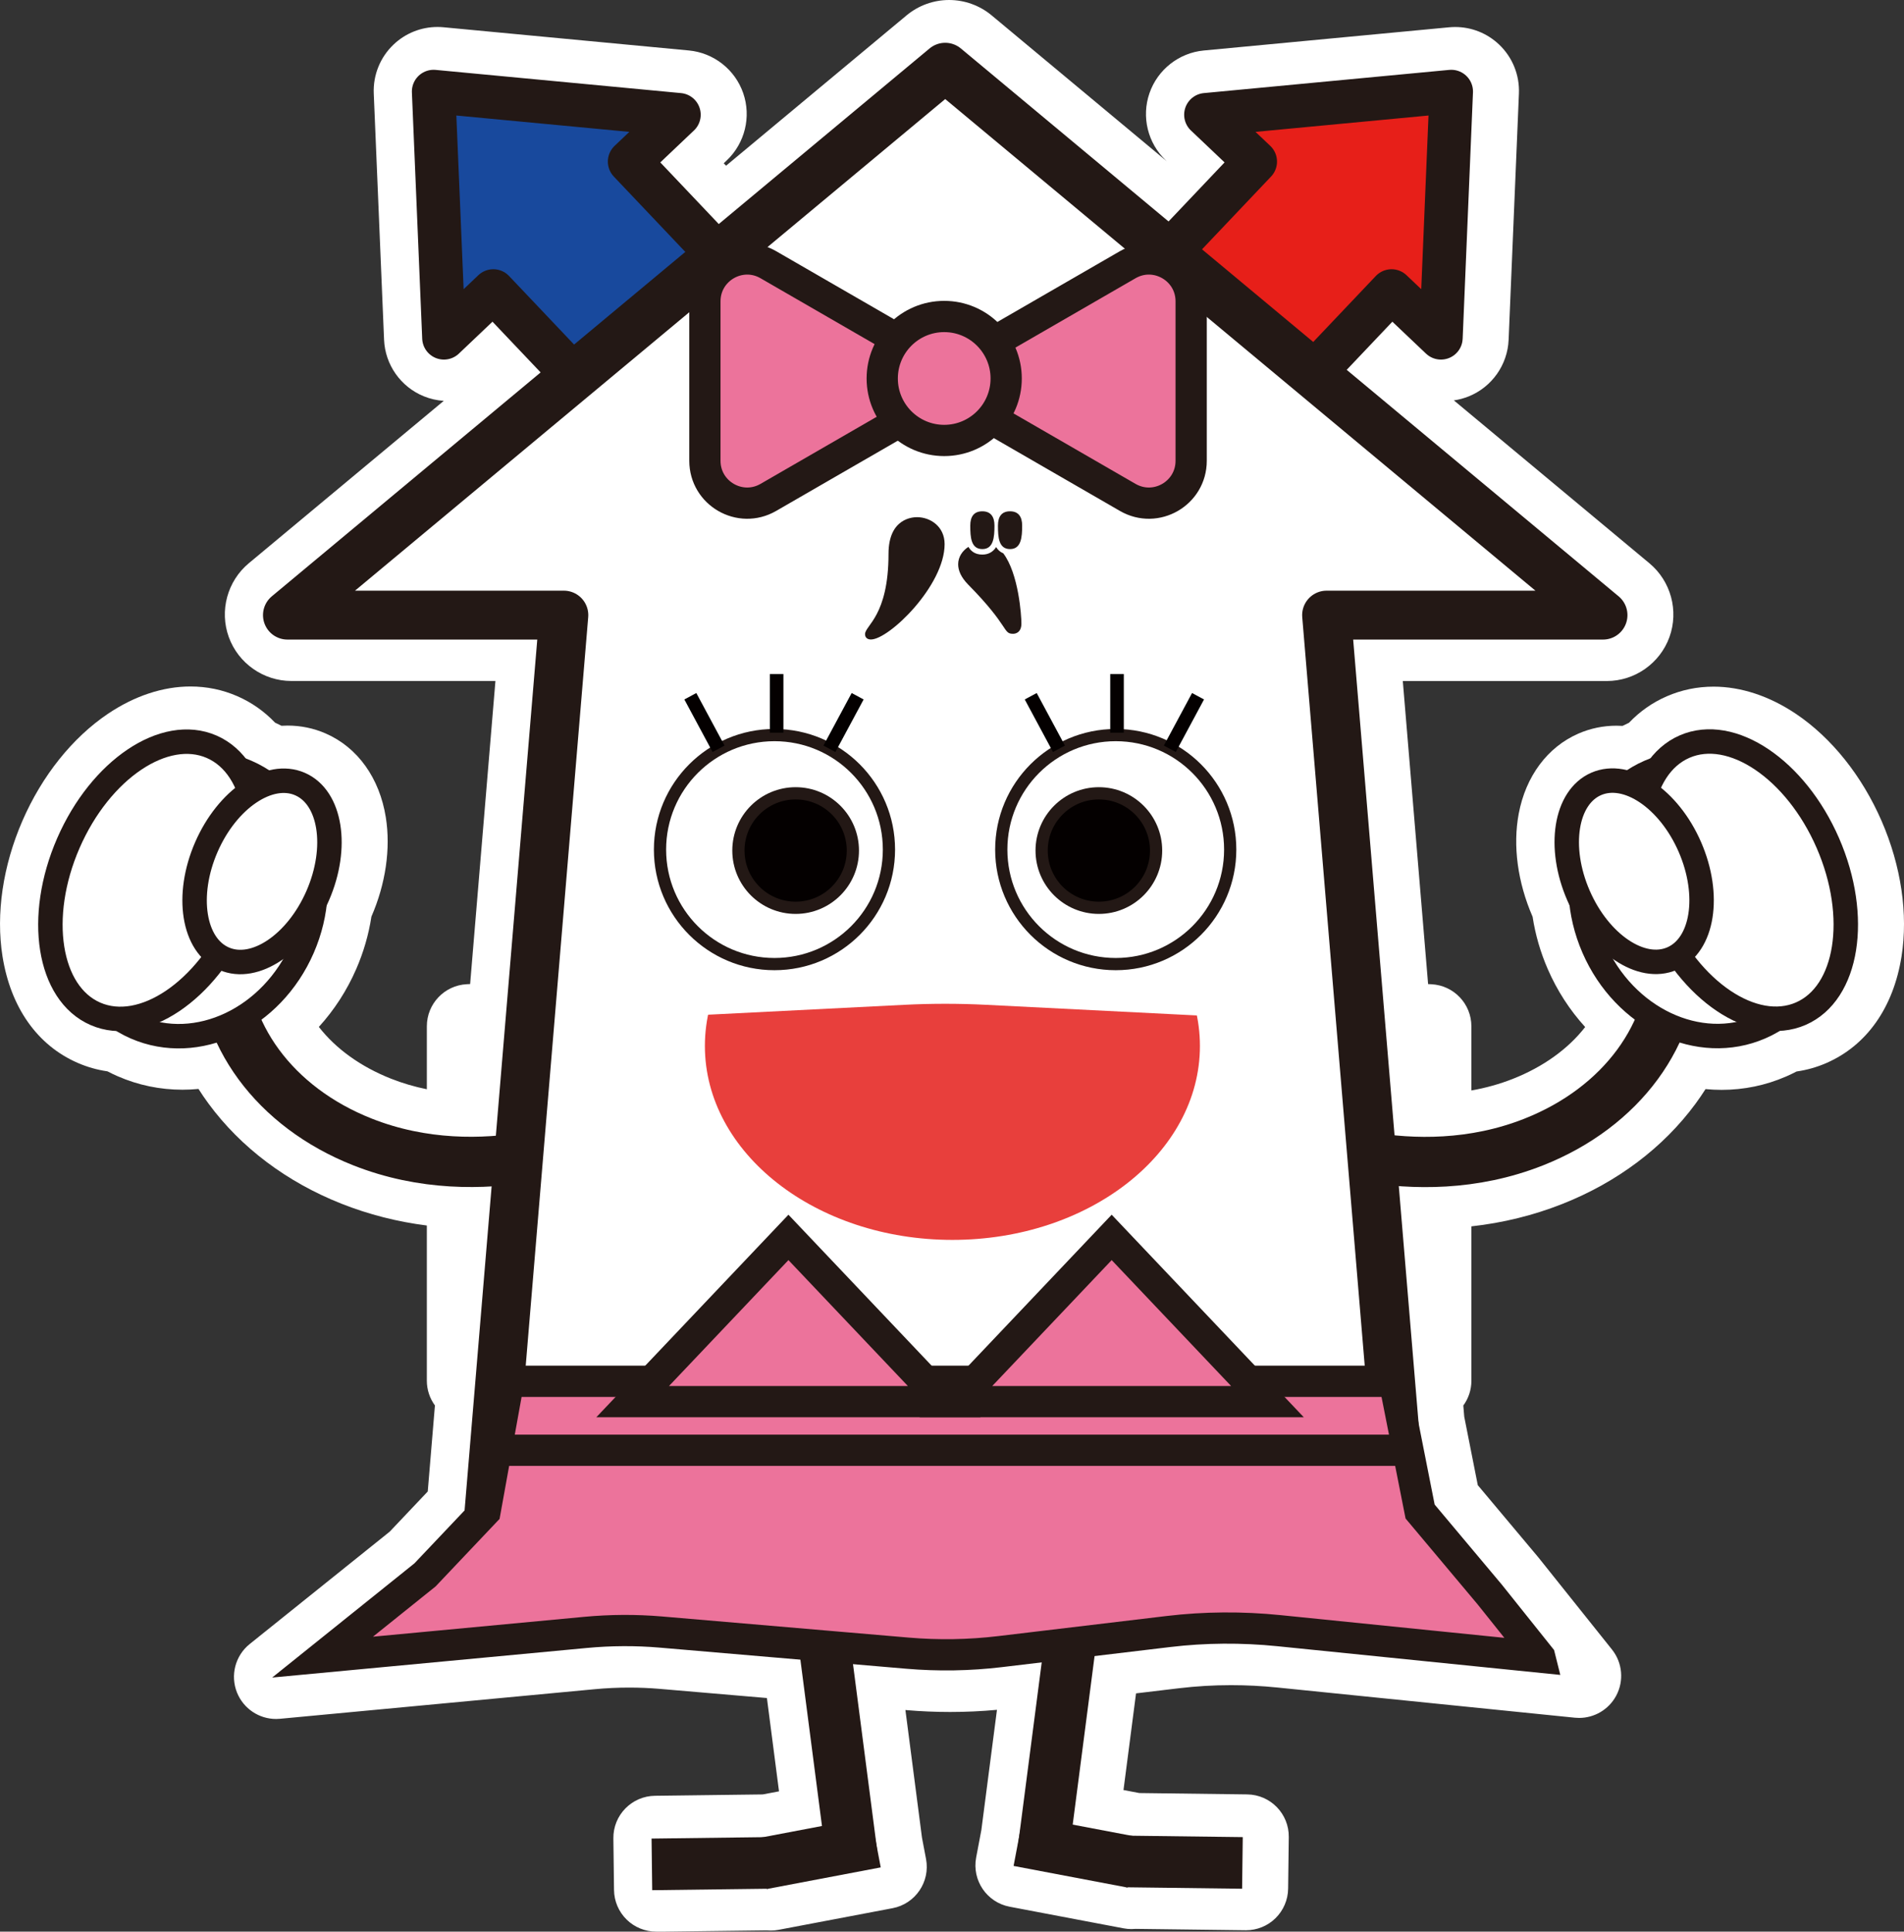
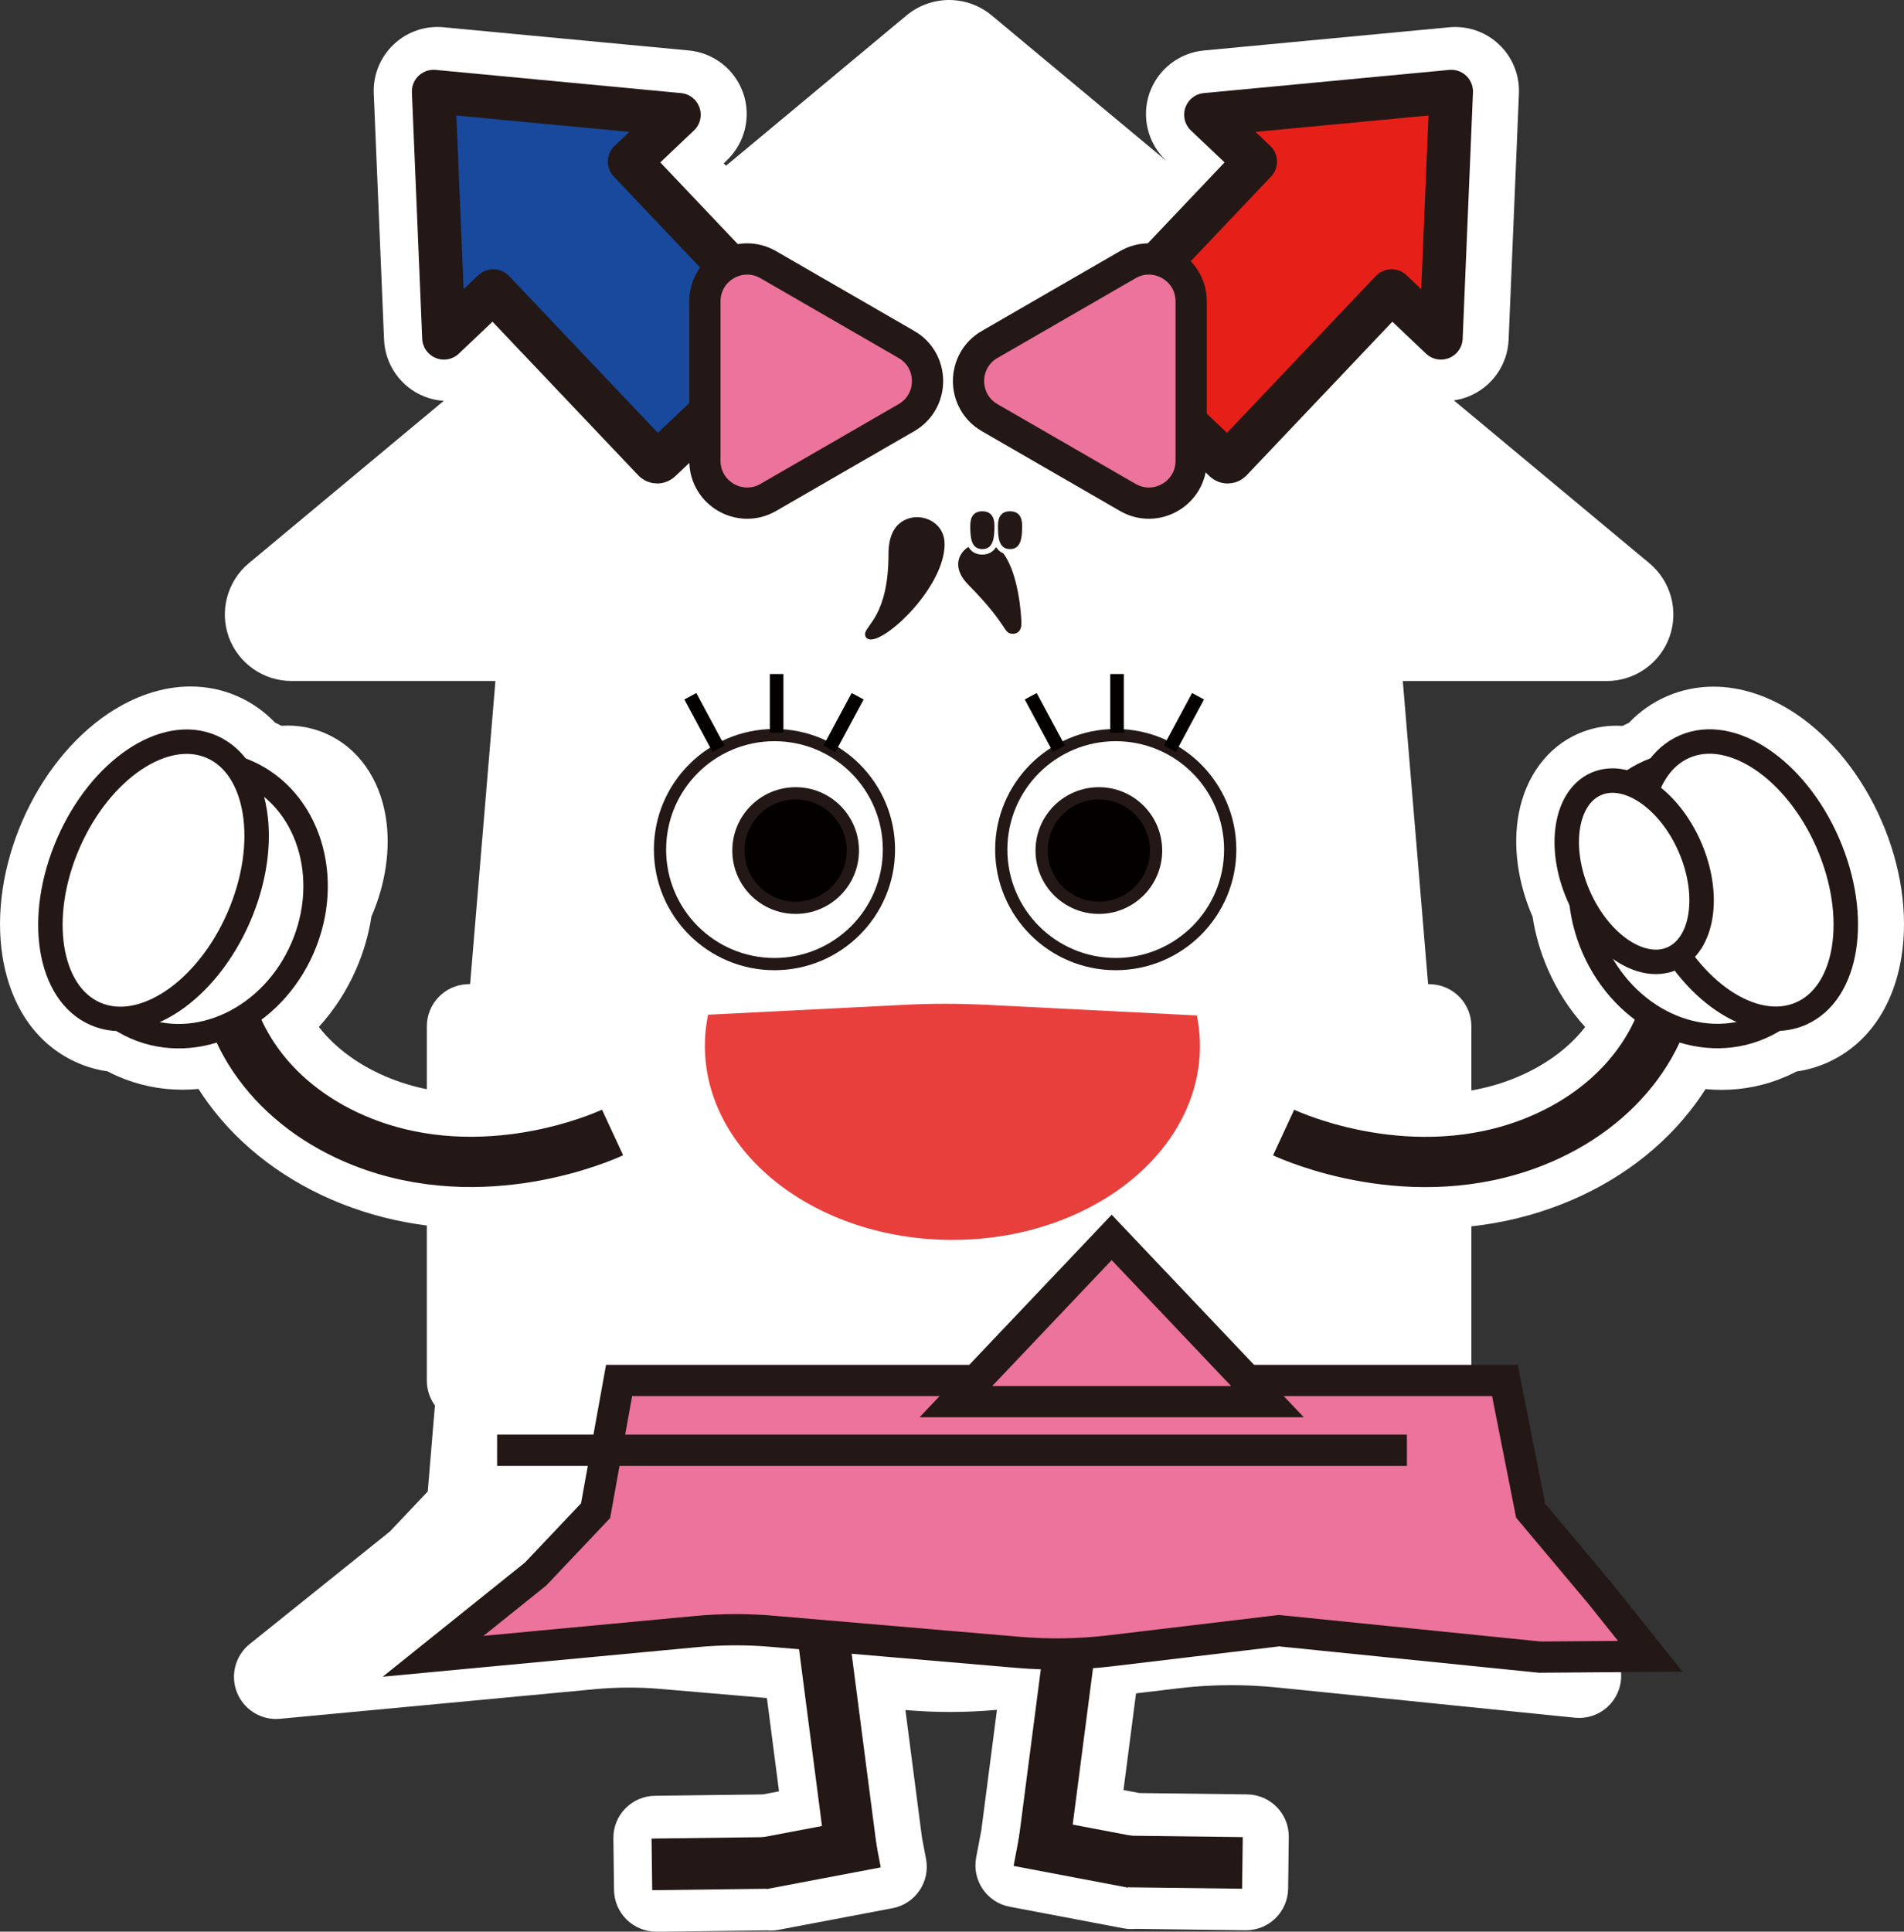
<svg xmlns="http://www.w3.org/2000/svg" id="_レイヤー_2" data-name="レイヤー_2" viewBox="0 0 1402.02 1421.93">
  <rect x="0" y="0" width="1402.02" height="1421.93" fill="#333333" stroke="none" />
  <defs>
    <style>
      .cls-1 {
        fill: #ec739b;
      }

      .cls-1, .cls-2, .cls-3, .cls-4 {
        stroke-miterlimit: 10;
      }

      .cls-1, .cls-5, .cls-6, .cls-7, .cls-8, .cls-9, .cls-10, .cls-3, .cls-11, .cls-4 {
        stroke: #231815;
      }

      .cls-1, .cls-4 {
        stroke-width: 23px;
      }

      .cls-2 {
        stroke: #040000;
        stroke-width: 10px;
      }

      .cls-2, .cls-5, .cls-12, .cls-3, .cls-4 {
        fill: none;
      }

      .cls-13, .cls-8, .cls-9, .cls-11 {
        fill: #fff;
      }

      .cls-5 {
        stroke-width: 37px;
      }

      .cls-5, .cls-6, .cls-7, .cls-8, .cls-9, .cls-10, .cls-11 {
        stroke-linejoin: round;
      }

      .cls-14 {
        fill: #574d9e;
      }

      .cls-15 {
        fill: #231815;
      }

      .cls-6 {
        fill: #040000;
      }

      .cls-6, .cls-9 {
        stroke-width: 9px;
      }

      .cls-7 {
        fill: #e71f19;
      }

      .cls-7, .cls-10 {
        stroke-width: 32px;
      }

      .cls-16 {
        fill: #e83f3c;
      }

      .cls-8 {
        stroke-width: 36px;
      }

      .cls-10 {
        fill: #18499d;
      }

      .cls-3 {
        stroke-width: 38px;
      }

      .cls-11 {
        stroke-width: 18px;
      }

      .cls-17 {
        clip-path: url(#clippath);
      }
    </style>
    <clipPath id="clippath">
      <path class="cls-12" d="M342.43,1016.83h353.58s353.58,0,353.58,0v-130.42s0-130.42,0-130.42l-323.43-16.31c-20.09-1.01-40.21-1.01-60.3,0l-323.43,16.31v130.42s0,130.42,0,130.42Z" />
    </clipPath>
  </defs>
  <g id="_編集モード" data-name="編集モード">
    <path class="cls-13" d="M483.13,1421.93c-8.08,0-15.85-3.16-21.64-8.81-5.89-5.74-9.25-13.58-9.35-21.8l-.48-38c-.22-17.12,13.49-31.17,30.61-31.39l79.42-1,11.94-2.27-8.91-68.68-78.93-6.75c-7.36-.63-14.9-.95-22.41-.95-8.45,0-17.03.4-25.5,1.2l-231.7,21.77c-.98.09-1.95.14-2.91.14-12.52,0-23.94-7.58-28.72-19.36-5.14-12.69-1.35-27.25,9.33-35.82l103.08-82.71,28.01-29.56,5.29-63.35c-3.75-5.12-5.96-11.45-5.96-18.28v-114.17c-21.79-2.76-42.8-8.12-62.76-16.01-40.36-15.96-74.25-41.46-98-73.74-2.59-3.52-5.06-7.12-7.39-10.79-3.93.38-7.86.57-11.78.57-16.54,0-32.56-3.32-47.6-9.87-2.58-1.12-5.13-2.34-7.65-3.66-7.57-1.09-14.91-3.17-21.92-6.22-29.72-12.93-49.39-40.81-55.37-78.5-4.95-31.16.27-66.58,14.7-99.75,14.43-33.16,36.79-61.13,62.96-78.74,19.53-13.15,40.54-20.09,60.76-20.09,12,0,23.58,2.39,34.42,7.11,10.53,4.58,19.88,11.13,27.87,19.51,1.6.73,3.18,1.5,4.74,2.3,1.5-.09,3-.14,4.49-.14,9.75,0,19.17,1.95,27.99,5.79,23.57,10.25,39.74,32.8,44.35,61.85,3.64,22.95-.12,48.84-10.59,72.91,0,.02-.02.04-.03.07-2.02,13.2-5.77,26.15-11.18,38.58-6.87,15.79-16.21,30.2-27.53,42.62,12.51,16.08,30.79,29.27,53.17,38.12,8.42,3.33,17.22,5.92,26.36,7.77v-46.37c0-16.51,12.95-30.13,29.44-30.96l2.43-.12,18.63-223.09h-150.26c-20.56,0-39.08-12.99-46.08-32.33-7-19.34-1.08-41.17,14.72-54.33l143.57-119.55c-5.03-.32-9.95-1.44-14.65-3.35-17.03-6.9-28.53-23.22-29.3-41.59l-7.59-181.32c-.57-13.57,4.75-26.71,14.61-36.06,8.78-8.33,20.26-12.91,32.34-12.91,1.49,0,3,.07,4.48.22l180.63,17.08c18.3,1.73,34,14.07,40,31.45,6,17.37,1.26,36.78-12.08,49.43l-2.27,2.16,1.71,1.8L667.52,11.35c8.79-7.32,19.92-11.35,31.36-11.35s22.57,4.03,31.35,11.34l129,107.42-.75-.71c-13.34-12.65-18.08-32.06-12.07-49.43,6-17.38,21.71-29.72,40.01-31.45l180.67-17.08c1.47-.14,2.96-.21,4.42-.21,12.1,0,23.59,4.58,32.36,12.91,9.85,9.34,15.17,22.49,14.6,36.05l-7.59,181.32c-.77,18.37-12.28,34.7-29.31,41.6-3.56,1.44-7.24,2.44-11.01,2.97l144.02,119.93c15.8,13.16,21.72,34.99,14.72,54.33-7,19.33-25.51,32.33-46.08,32.33h-150.26l18.63,223.09,2.43.12c16.49.83,29.44,14.45,29.44,30.96v47.23c10.66-1.87,20.89-4.73,30.62-8.57,22.38-8.85,40.65-22.04,53.17-38.12-11.33-12.43-20.66-26.83-27.53-42.62-5.41-12.43-9.16-25.38-11.18-38.57,0-.02-.02-.04-.03-.06-11.01-25.31-14.63-52.24-10.18-75.84,5.19-27.56,21.21-49.03,43.95-58.93,8.84-3.85,18.28-5.8,28.05-5.8,1.48,0,2.96.05,4.45.14,1.56-.8,3.13-1.56,4.72-2.29,7.99-8.38,17.33-14.92,27.87-19.5,10.84-4.71,22.42-7.1,34.42-7.1,20.22,0,41.23,6.95,60.76,20.09,26.17,17.62,48.53,45.58,62.96,78.74,14.43,33.16,19.65,68.59,14.7,99.75-5.99,37.69-25.65,65.56-55.37,78.5-7.01,3.05-14.35,5.13-21.92,6.21-2.51,1.31-5.07,2.54-7.65,3.66-15.05,6.55-31.06,9.87-47.6,9.87-3.92,0-7.85-.19-11.78-.57-2.34,3.67-4.8,7.27-7.39,10.79-23.75,32.28-57.64,57.78-98,73.74-21.28,8.41-43.72,13.94-67.02,16.52v113.6c0,6.84-2.21,13.16-5.96,18.28l.69,8.25,9.97,50.38,44.42,52.94c.16.19.32.38.47.58l53.92,67.47c7.79,9.75,8.98,23.22,3.01,34.18-5.47,10.03-15.95,16.17-27.21,16.17-1.04,0-2.09-.05-3.14-.16l-219.21-22.24c-11.28-1.14-22.7-1.72-33.92-1.72-12.83,0-25.66.76-38.15,2.25l-31.84,3.8-9.24,71.15,11.68,2.22,79.42,1c17.12.21,30.82,14.27,30.61,31.39l-.48,38c-.1,8.22-3.47,16.06-9.35,21.81-5.79,5.65-13.56,8.81-21.64,8.81-.13,0-81.33-1.02-81.33-1.02-1.02.1-2.04.15-3.06.15-1.92,0-3.86-.18-5.78-.54l-83.88-15.91c-16.82-3.19-27.87-19.41-24.68-36.23l3.83-20.21,11.49-88.5c-11.43,1.05-22.98,1.58-34.47,1.58-10.73,0-21.58-.46-32.25-1.37l-.69-.06,12.19,93.9,2.99,15.75c3.19,16.82-7.86,33.04-24.68,36.23l-83.88,15.91c-1.92.36-3.85.54-5.78.54-1.03,0-2.05-.05-3.07-.15,0,0-81.19,1.02-81.32,1.02Z" />
    <g>
      <line class="cls-3" x1="601.03" y1="1163.97" x2="626.99" y2="1363.94" />
      <line class="cls-3" x1="793.99" y1="1163.97" x2="768.03" y2="1363.94" />
      <line class="cls-3" x1="561.11" y1="1371.9" x2="644.99" y2="1355.98" />
      <line class="cls-3" x1="480.02" y1="1372.43" x2="565.39" y2="1371.36" />
      <line class="cls-3" x1="833.78" y1="1370.82" x2="749.9" y2="1354.91" />
      <line class="cls-3" x1="914.87" y1="1371.36" x2="829.49" y2="1370.29" />
      <path class="cls-5" d="M945.2,833.7c6.9,3.2,94.74,42.35,184.2,6.97,64.63-25.56,104.59-79.92,103.01-139.93" />
      <ellipse class="cls-11" cx="1255.54" cy="662.25" rx="89.46" ry="102.47" transform="translate(-159.96 555.95) rotate(-23.52)" />
      <ellipse class="cls-11" cx="1283.22" cy="648.02" rx="68.41" ry="107.21" transform="translate(-151.99 565.81) rotate(-23.52)" />
      <ellipse class="cls-11" cx="1203.32" cy="641.45" rx="44.73" ry="70.1" transform="translate(-156 533.39) rotate(-23.52)" />
      <path class="cls-5" d="M451.07,833.64c-6.9,3.2-94.74,42.35-184.2,6.97-64.63-25.56-104.59-79.92-103.01-139.93" />
      <path class="cls-10" d="M499.97,84.46l-180.68-17.08,7.59,181.32,36.37-34.51c15.16,15.98,94.12,99.19,118.44,124.81.17.16.97.93,2.23.91.83,0,1.68-.33,2.35-.97l95.48-90.6c1.34-1.27,1.47-3.33.29-4.57l-118.44-124.81,36.37-34.51Z" />
      <path class="cls-7" d="M887.96,84.46l180.68-17.08-7.59,181.32-36.37-34.51c-15.16,15.98-94.12,99.19-118.44,124.81-.17.16-.97.93-2.23.91-.83,0-1.68-.33-2.35-.97l-95.48-90.6c-1.34-1.27-1.47-3.33-.29-4.57l118.44-124.81-36.37-34.51Z" />
-       <path class="cls-8" d="M1180.36,452.81L696.01,49.5,211.66,452.81h203.53c-6.3,75.48-44.3,530.51-58.11,695.92-.04,1.16-.22,6.58,3.95,10.76,2.76,2.77,6.75,4.49,11.3,4.49h647.38c9.09,0,15.94-6.87,15.25-15.25l-58.11-695.92h203.53Z" />
-       <path class="cls-1" d="M1133.81,1219.87l-191.98-19.47c-27.38-2.78-54.76-2.57-81.4.61l-124.11,14.81c-22.52,2.69-45.48,3.07-68.19,1.12l-181.59-15.54c-18.26-1.56-36.88-1.47-55.51.28l-193.5,18.18,75.42-60.52,44.21-46.65,8.89-49.23,8.42-46.64h652.27l9.23,46.64,9.74,49.23,51.27,61.09,36.83,46.08Z" />
+       <path class="cls-1" d="M1133.81,1219.87l-191.98-19.47l-124.11,14.81c-22.52,2.69-45.48,3.07-68.19,1.12l-181.59-15.54c-18.26-1.56-36.88-1.47-55.51.28l-193.5,18.18,75.42-60.52,44.21-46.65,8.89-49.23,8.42-46.64h652.27l9.23,46.64,9.74,49.23,51.27,61.09,36.83,46.08Z" />
      <line class="cls-4" x1="366.05" y1="1067.59" x2="1035.97" y2="1067.59" />
      <path class="cls-1" d="M667.44,253.56l-101.69-58.71c-20.75-11.98-46.69,2.99-46.69,26.95v117.42c0,23.96,25.94,38.93,46.69,26.95l101.69-58.71c20.75-11.98,20.75-41.93,0-53.91Z" />
      <path class="cls-1" d="M728.74,253.56l101.69-58.71c20.75-11.98,46.69,2.99,46.69,26.95v117.42c0,23.96-25.94,38.93-46.69,26.95l-101.69-58.71c-20.75-11.98-20.75-41.93,0-53.91Z" />
-       <circle class="cls-1" cx="695.27" cy="278.61" r="45.63" />
      <path class="cls-15" d="M641.3,470.75c-2.83,0-4.32-1.62-4.32-3.91,0-6.48,17.28-13.37,17.28-59.13,0-26.46,18.09-27,21.06-27,9.58,0,20.25,6.75,20.25,19.84,0,30.51-40.9,70.2-54.27,70.2ZM738.76,407.3c11.34,14.98,13.36,45.9,13.36,51.7,0,7.7-5.8,7.56-6.07,7.56-7.83,0-2.29-5-33.21-36.31-5.13-5.26-7.29-10.26-7.29-14.85,0-5.4,3.11-9.99,7.56-12.82,1.89,3.24,4.99,5.67,10.26,5.67,4.46,0,7.96-2.03,10.12-5.54,1.35,2.16,2.97,3.65,5.26,4.59ZM723.37,404.2c-8.37,0-8.91-8.64-8.91-17.28,0-6.61,2.7-10.53,8.91-10.53s8.91,4.05,8.91,10.53c0,8.5-.67,17.28-8.91,17.28ZM743.76,404.2c-8.37,0-8.91-8.64-8.91-17.28,0-6.61,2.7-10.53,8.91-10.53s8.91,4.05,8.91,10.53c0,8.5-.67,17.28-8.91,17.28Z" />
      <ellipse class="cls-11" cx="140.73" cy="662.18" rx="102.47" ry="89.46" transform="translate(-522.61 527.02) rotate(-66.48)" />
-       <polygon class="cls-1" points="580.57 910.9 465.87 1031.78 695.27 1031.78 580.57 910.9" />
      <polygon class="cls-1" points="818.59 910.9 703.89 1031.78 933.29 1031.78 818.59 910.9" />
      <ellipse class="cls-11" cx="113.06" cy="647.96" rx="107.21" ry="68.41" transform="translate(-526.2 493.1) rotate(-66.48)" />
-       <ellipse class="cls-11" cx="192.95" cy="641.39" rx="70.1" ry="44.73" transform="translate(-472.16 562.41) rotate(-66.48)" />
      <circle class="cls-9" cx="570.29" cy="625.41" r="84.29" />
      <circle class="cls-6" cx="585.87" cy="626.12" r="42.14" />
      <circle class="cls-9" cx="821.58" cy="625.41" r="84.29" />
      <circle class="cls-6" cx="809.15" cy="626.12" r="42.14" />
      <path class="cls-14" d="M571.87,799.5l103.71-41.62,20.43,31.21,19.02-31.21,93.64,41.62s-77.06,54.62-112.66,54.62-124.14-54.62-124.14-54.62Z" />
      <line class="cls-2" x1="571.87" y1="539.35" x2="571.87" y2="496.17" />
      <line class="cls-2" x1="610.74" y1="551.21" x2="631.53" y2="512.53" />
      <line class="cls-2" x1="529.12" y1="551.21" x2="508.33" y2="512.53" />
      <line class="cls-2" x1="822.52" y1="539.35" x2="822.52" y2="496.17" />
      <line class="cls-2" x1="861.39" y1="551.21" x2="882.18" y2="512.53" />
      <line class="cls-2" x1="779.77" y1="551.21" x2="758.98" y2="512.53" />
      <g class="cls-17">
        <ellipse class="cls-16" cx="701.31" cy="769.97" rx="182.26" ry="142.76" />
      </g>
    </g>
  </g>
</svg>